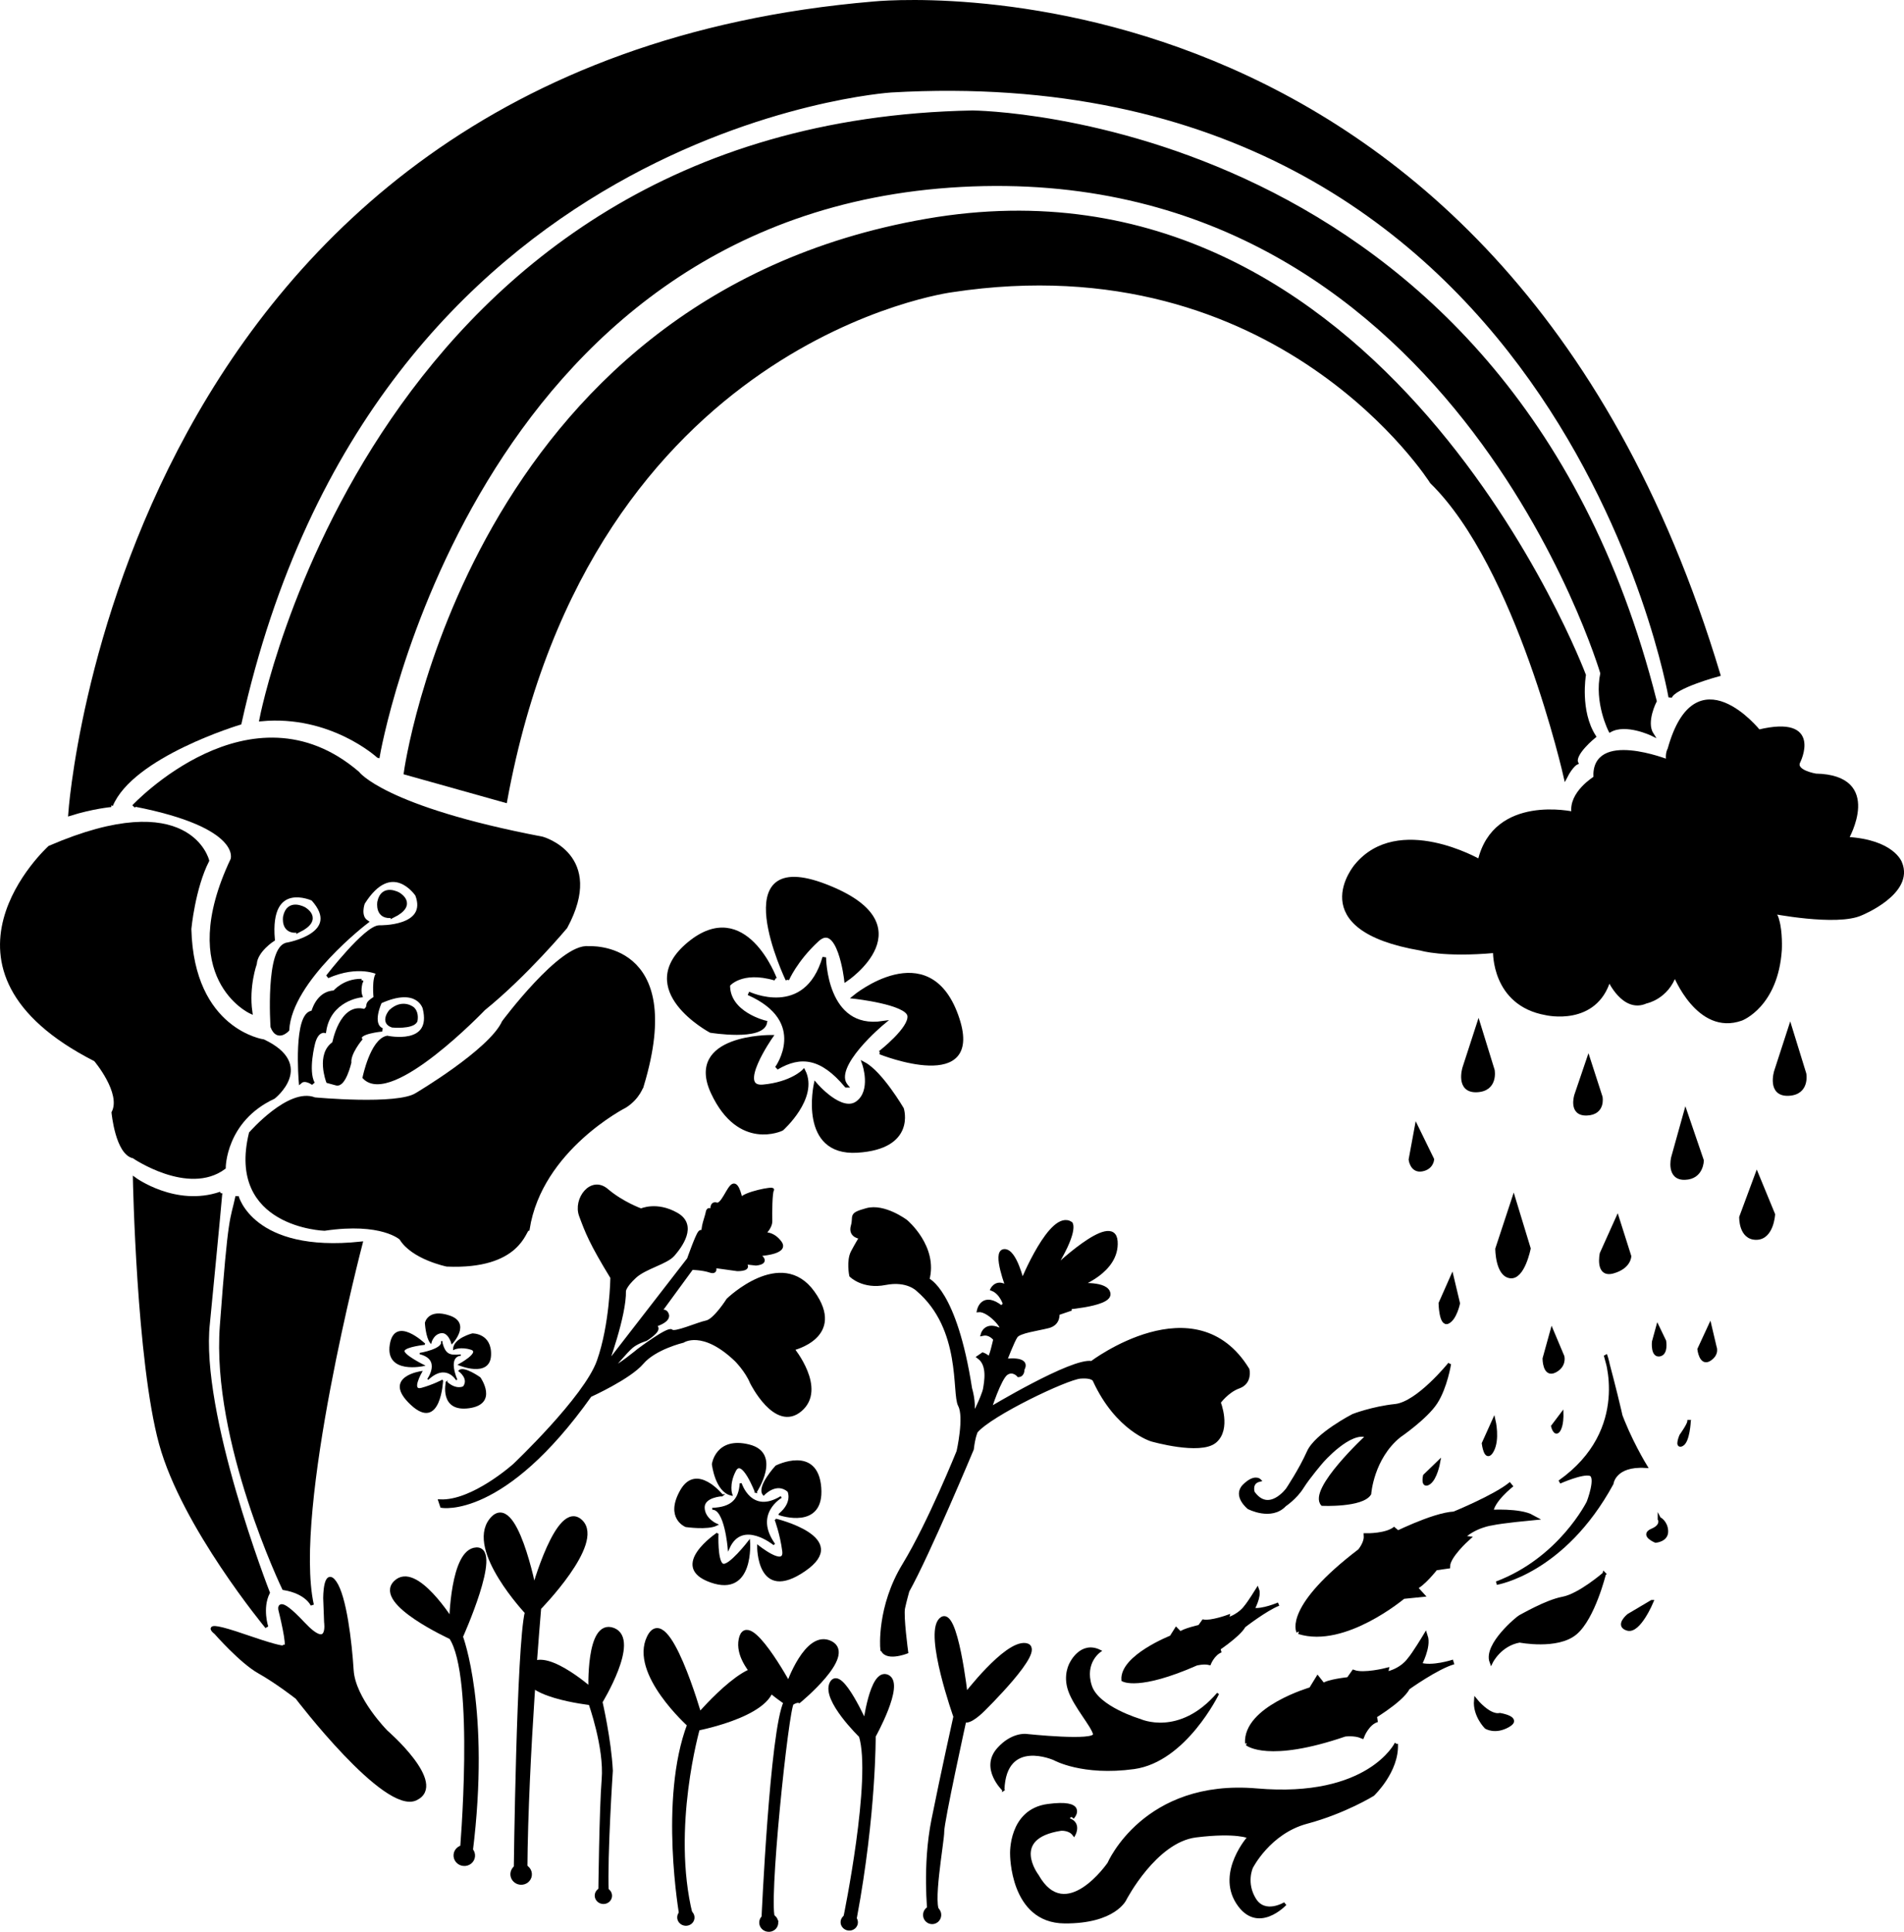
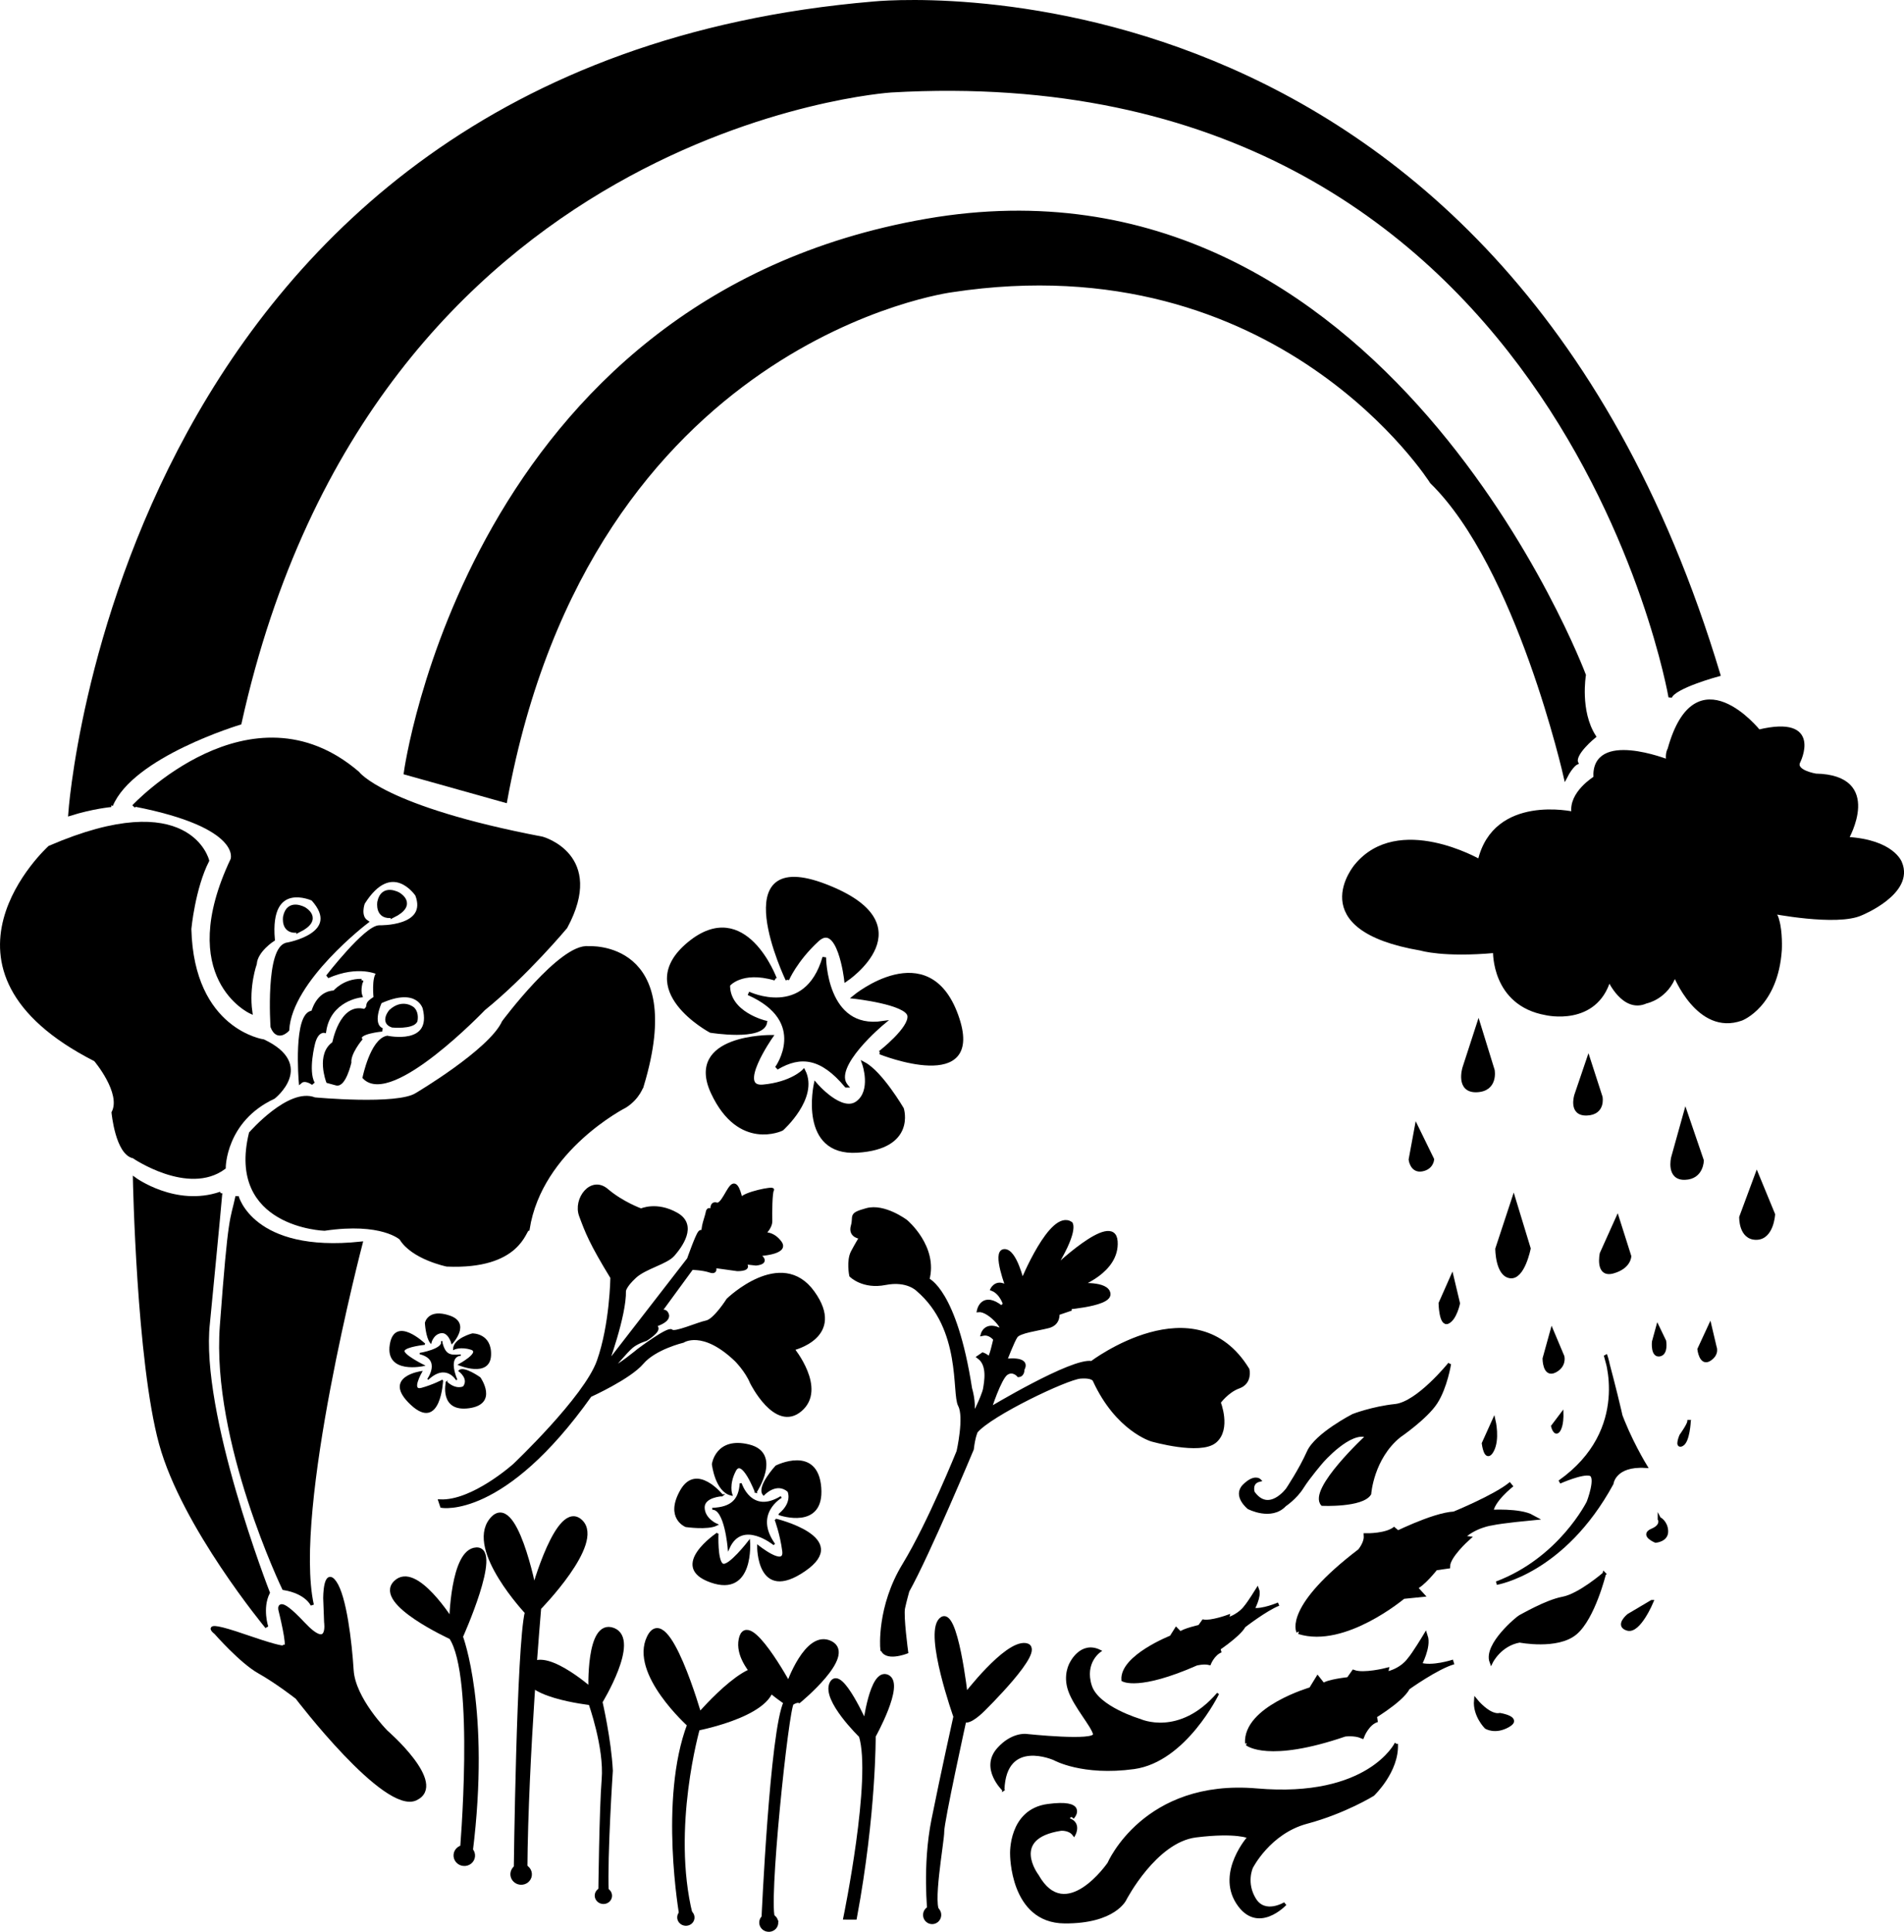
<svg xmlns="http://www.w3.org/2000/svg" width="156.139mm" height="158.372mm" viewBox="0 0 156.139 158.372" version="1.1" id="svg1" xml:space="preserve">
  <defs id="defs1" />
  <g id="layer1" transform="translate(-29.482,-55.269)">
    <path style="fill:#000000;stroke:#000000;stroke-width:0.284px;stroke-linecap:butt;stroke-linejoin:miter;stroke-opacity:1" d="m 40.438,121.384 c 0,0 9.597,-10.272 18.382,-2.743 0,0 2.067,2.871 15.134,5.359 0,0 5.094,1.404 1.919,7.273 0,0 -3.248,3.892 -6.718,6.699 0,0 -7.583,7.923 -9.798,5.626 0,0 0.622,-3.022 1.877,-3.277 0,0 3.86,0.841 3.048,-2.412 0,0 -0.517,-1.914 -3.617,-0.51 0,0 -0.886,1.85 0.148,2.297 0,0 -2.067,0.191 -1.772,0.766 0,0 -0.96,1.148 -0.886,1.914 0,0 -0.448,1.914 -1.089,1.739 l -0.701,-0.191 c 0,0 -0.849,-2.217 0.498,-3.126 0,0 0.591,-3.238 2.51,-2.664 0.608,-0.45 -0.133,-0.425 0.886,-1.053 0,0 -0.185,-1.723 0.258,-2.042 0,0 -1.624,-0.829 -4.171,0.287 0,0 3.138,-4.059 4.245,-4.059 0,0 4.125,0.112 3.082,-2.64 0,0 -2.049,-3.094 -4.411,0.67 0,0 -0.406,1.093 0.286,1.547 0,0 -6.266,4.769 -6.487,8.852 0,0 -0.812,0.893 -1.255,-0.255 0,0 -0.443,-6.571 1.255,-6.763 0,0 4.651,-0.829 2.067,-3.7 0,0 -3.691,-1.723 -3.248,3.318 0,0 -1.403,0.893 -1.481,1.986 0,0 -0.66,1.842 -0.365,3.947 0,0 -6.099,-2.796 -1.505,-12.495 0,0 1.026,-2.721 -7.981,-4.476" id="path4" />
    <path style="fill:#000000;stroke:#000000;stroke-width:0.284px;stroke-linecap:butt;stroke-linejoin:miter;stroke-opacity:1" d="m 59.126,135.657 c 0,0 -0.255,0.704 -0.072,1.245 0,0 -2.572,0.286 -2.964,2.903 0,0 -0.618,-0.133 -0.905,0.972 0,0 -0.6,2.256 -0.026,3.316 0,0 -0.644,-0.481 -1.036,-0.142 0,0 -0.477,-5.676 1.019,-5.692 0,0 0.379,-1.624 1.762,-1.646 0,0 0.787,-0.978 2.222,-0.955 z" id="path9" />
    <path style="fill:#000000;stroke:#000000;stroke-width:0.284px;stroke-linecap:butt;stroke-linejoin:miter;stroke-opacity:1" d="m 53.985,131.574 c -1.383,0.226 -1.148,-1.15 -1.148,-1.15 0.287,-1.399 1.592,-0.654 1.592,-0.654 0,0 1.514,0.835 -0.444,1.805 z" id="path10" />
    <path style="fill:#000000;stroke:#000000;stroke-width:0.284px;stroke-linecap:butt;stroke-linejoin:miter;stroke-opacity:1" d="m 61.713,130.367 c -1.383,0.226 -1.148,-1.15 -1.148,-1.15 0.287,-1.399 1.592,-0.654 1.592,-0.654 0,0 1.514,0.835 -0.444,1.805 z" id="path10-0" />
    <path style="fill:#000000;stroke:#000000;stroke-width:0.259px;stroke-linecap:butt;stroke-linejoin:miter;stroke-opacity:1" d="m 61.485,138.176 c 0,0 -0.736,0.9 0.168,1.203 0,0 1.62,0.152 1.93,-0.398 0,0 0.154,-0.602 -0.194,-0.981 0.005,-0.04 -0.884,-0.782 -1.903,0.176 z" id="path11" />
    <path style="fill:#000000;stroke:#000000;stroke-width:0.284px;stroke-linecap:butt;stroke-linejoin:miter;stroke-opacity:1" d="m 38.601,121.289 c 0,0 -1.529,0.138 -3.383,0.722 0,0 4.072,-61.242 65.879,-66.475 0,0 51.158,-5.414 69.324,55.038 0,0 -3.676,0.985 -3.971,1.846 0,0 -9.09,-52.868 -63.902,-49.71 0,0 -42.541,2.752 -53.399,51.835 0,0 -8.839,2.638 -10.548,6.744 z" id="path12" />
-     <path style="fill:#000000;stroke:#000000;stroke-width:0.284px;stroke-linecap:butt;stroke-linejoin:miter;stroke-opacity:1" d="m 60.484,117.251 c 0,0 -3.85,-3.534 -9.592,-2.993 0,0 9.279,-48.888 58.349,-49.79 0,0 43.849,0.271 55.96,48.271 0,0 -0.887,1.714 -0.261,2.707 0,0 -2.114,-1.014 -3.419,-0.292 0,0 -1.182,-2.302 -0.66,-4.693 0,0 -12.375,-42.173 -52.57,-40.007 -40.195,2.165 -47.806,46.797 -47.806,46.797 z" id="path13" />
    <path style="fill:#000000;stroke:#000000;stroke-width:0.284px;stroke-linecap:butt;stroke-linejoin:miter;stroke-opacity:1" d="m 82.149,144.225 c 0,0 -0.295,1.021 -1.403,1.723 0,0 -6.939,3.509 -7.973,10.08 -0.295,0 -0.664,3.19 -6.644,2.935 0,0 -2.805,-0.574 -3.765,-2.169 0,0 -1.55,-1.467 -6.275,-0.766 0,0 -7.899,-0.255 -6.054,-7.847 0,0 3.174,-3.637 5.242,-2.807 0,0 6.792,0.638 8.361,-0.367 0,0 6.072,-3.589 7.143,-5.949 0,0 4.725,-6.348 6.958,-6.077 0,0 7.955,-0.558 4.411,11.245 z" id="path14" />
    <path style="fill:#000000;stroke:#000000;stroke-width:0.284px;stroke-linecap:butt;stroke-linejoin:miter;stroke-opacity:1" d="m 150.805,125.85 c 0,0 -6.644,-3.828 -10.114,0.383 0,0 -4.429,5.168 5.315,6.827 0,0 1.846,0.574 6.054,0.191 0,0 -0.148,4.338 4.208,5.104 0,0 4.06,0.957 5.168,-2.807 0,0 1.181,2.68 3.027,1.85 0,0 1.698,-0.319 2.362,-2.233 0,0 1.919,4.913 5.463,3.637 0,0 2.879,-1.085 3.174,-5.678 0,0 0.074,-1.467 -0.221,-2.424 0,0 -0.122,-0.681 -0.618,-0.703 0,0 5.507,1.105 7.504,0.17 0,0 4.225,-1.716 3.192,-4.156 0,0 -0.594,-1.766 -4.379,-1.992 0,0 2.923,-5.075 -2.558,-5.188 0,0 -1.801,-0.293 -1.409,-1.105 0,0 1.905,-3.744 -3.263,-2.504 0,0 -5.142,-6.429 -7.334,1.466 0,0 -0.235,0.383 -0.104,0.993 0,0 -6.212,-2.459 -5.977,1.353 0,0 -2.088,1.263 -1.795,2.918 0,0 -6.438,-1.46 -7.693,3.9 z" id="path15" />
    <path style="fill:#000000;stroke:#000000;stroke-width:0.284px;stroke-linecap:butt;stroke-linejoin:miter;stroke-opacity:1" d="m 62.733,118.641 c 0,0 5.242,-38.79 42.744,-45.298 37.503,-6.508 53.917,37.272 53.917,37.272 0,0 -0.503,2.954 0.824,5.028 0,0 -1.78,1.437 -1.448,2.171 0,0 -0.405,0.173 -0.914,1.163 0,0 -3.878,-17.244 -10.978,-24.191 0,0 -12.461,-19.783 -39.333,-15.7 0,0 -29.677,3.828 -36.617,41.853 z" id="path16" />
    <path style="fill:#000000;stroke:#000000;stroke-width:0.284px;stroke-linecap:butt;stroke-linejoin:miter;stroke-opacity:1" d="m 150.731,139.184 -1.181,3.637 c 0,0 -0.591,1.914 1.034,1.85 1.624,-0.064 1.329,-1.659 1.329,-1.659 z" id="path17" />
-     <path style="fill:#000000;stroke:#000000;stroke-width:0.284px;stroke-linecap:butt;stroke-linejoin:miter;stroke-opacity:1" d="m 176.288,139.476 -1.181,3.637 c 0,0 -0.591,1.914 1.034,1.85 1.624,-0.064 1.329,-1.659 1.329,-1.659 z" id="path17-8" />
    <path style="fill:#000000;stroke:#000000;stroke-width:0.244px;stroke-linecap:butt;stroke-linejoin:miter;stroke-opacity:1" d="m 159.743,141.999 -1.036,3.049 c 0,0 -0.518,1.605 0.907,1.551 1.425,-0.054 1.166,-1.391 1.166,-1.391 z" id="path17-5" />
    <path style="fill:#000000;stroke:#000000;stroke-width:0.284px;stroke-linecap:butt;stroke-linejoin:miter;stroke-opacity:1" d="m 145.638,147.638 -0.498,2.696 c 0,0 0.111,0.973 0.941,0.829 0.831,-0.144 0.867,-0.845 0.867,-0.845 z" id="path18" />
    <path style="fill:#000000;stroke:#000000;stroke-width:0.284px;stroke-linecap:butt;stroke-linejoin:miter;stroke-opacity:1" d="m 167.706,146.439 -1.044,3.744 c 0,0 -0.418,1.714 0.992,1.669 1.409,-0.045 1.409,-1.444 1.409,-1.444 z" id="path19" />
    <path style="fill:#000000;stroke:#000000;stroke-width:0.284px;stroke-linecap:butt;stroke-linejoin:miter;stroke-opacity:1" d="m 173.553,151.537 -1.305,3.519 c 0,0 -0.052,1.714 1.253,1.714 1.305,0 1.409,-1.94 1.409,-1.94 z" id="path20" />
    <path style="fill:#000000;stroke:#000000;stroke-width:0.189px;stroke-linecap:butt;stroke-linejoin:miter;stroke-opacity:1" d="m 111.758,202.004 c 0,0 -1.852,-1.764 -0.424,-3.364 1.124,-1.26 2.268,-1.131 2.268,-1.131 0,0 5.795,0.62 5.607,-0.09 -0.189,-0.711 -1.561,-2.238 -2.027,-3.529 -0.477,-1.321 0.114,-2.275 0.114,-2.275 0,0 0.834,-1.773 2.391,-0.996 0,0 -1.391,0.928 -0.757,2.873 0.578,1.773 4.041,2.791 4.041,2.791 0,0 3.23,1.506 6.391,-2.171 0,0 -2.669,5.516 -6.891,6.096 -4.221,0.58 -6.524,-0.718 -6.524,-0.718 0,0 -4.038,-1.824 -4.19,2.515 z" id="path5" />
    <path style="fill:#000000;stroke:#000000;stroke-width:0.284px;stroke-linecap:butt;stroke-linejoin:miter;stroke-opacity:1" d="m 156.748,164.385 -0.627,2.265 c 0,0 0,1.435 0.849,1.021 0.849,-0.415 0.664,-1.18 0.664,-1.18 z" id="path6" />
    <path style="fill:#000000;stroke:#000000;stroke-width:0.284px;stroke-linecap:butt;stroke-linejoin:miter;stroke-opacity:1" d="m 162.122,155.128 -1.31,2.911 c 0,0 -0.405,1.868 0.946,1.49 1.351,-0.378 1.357,-1.271 1.357,-1.271 z" id="path7" />
    <path style="fill:#000000;stroke:#000000;stroke-width:0.284px;stroke-linecap:butt;stroke-linejoin:miter;stroke-opacity:1" d="m 153.611,153.507 -1.366,4.147 c 0,0 0,2.105 1.07,2.265 1.07,0.159 1.55,-2.297 1.55,-2.297 z" id="path8" />
    <path style="fill:#000000;stroke:#000000;stroke-width:0.284px;stroke-linecap:butt;stroke-linejoin:miter;stroke-opacity:1" d="m 148.554,159.951 -0.96,2.169 c 0,0 0.037,1.818 0.627,1.531 0.591,-0.287 0.849,-1.531 0.849,-1.531 z" id="path21" />
    <path style="fill:#000000;stroke:#000000;stroke-width:0.284px;stroke-linecap:butt;stroke-linejoin:miter;stroke-opacity:1" d="m 165.422,164.066 -0.332,1.212 c 0,0 -0.111,1.148 0.48,1.053 0.591,-0.096 0.406,-1.117 0.406,-1.117 z" id="path22" />
    <path style="fill:#000000;stroke:#000000;stroke-width:0.284px;stroke-linecap:butt;stroke-linejoin:miter;stroke-opacity:1" d="m 169.704,163.971 -0.886,1.914 c 0,0 0.148,1.276 0.849,0.829 0.701,-0.447 0.443,-1.021 0.443,-1.021 z" id="path23" />
    <path style="fill:#000000;stroke:#000000;stroke-width:0.284px;stroke-linecap:butt;stroke-linejoin:miter;stroke-opacity:1" d="m 161.141,166.363 c 0,0 2.289,6.125 -3.765,10.399 0,0 1.846,-0.829 2.51,-0.638 0.664,0.191 -0.148,2.297 -0.148,2.297 0,0 -2.289,4.657 -7.53,6.635 0,0 5.477,-0.884 9.45,-8.166 0,0 0.176,-1.578 2.76,-1.42 0,0 -1.357,-2.211 -2.166,-4.534 0,0 0.887,5.391 0.705,3.384 -0.183,-2.008 -1.815,-7.956 -1.815,-7.956 z" id="path24" />
    <path style="fill:#000000;stroke:#000000;stroke-width:0.254px;stroke-linecap:butt;stroke-linejoin:miter;stroke-opacity:1" d="m 148.354,167.077 c 0,0 -2.6,3.227 -4.457,3.422 -1.857,0.195 -3.444,0.807 -3.444,0.807 0,0 -3.039,1.558 -3.68,3.005 -0.642,1.447 -1.722,3.06 -1.722,3.06 0,0 -1.519,2.059 -2.802,0.25 0,0 -0.27,-0.807 0.506,-1.002 0,0 -0.405,-0.389 -1.249,0.445 -0.844,0.835 0.371,1.808 0.371,1.808 0,0 1.857,0.974 2.971,-0.223 0,0 0.878,-0.584 1.418,-1.447 0.54,-0.862 1.621,-2.114 1.621,-2.114 0,0 2.296,-2.643 3.714,-2.086 0,0 -4.761,4.395 -3.68,5.592 0,0 3.275,0.139 3.883,-0.862 0,0 0.203,-2.921 2.431,-4.729 0,0 2.195,-1.502 3.005,-2.754 0.81,-1.252 1.114,-3.171 1.114,-3.171 z" id="path25" />
    <path style="fill:#000000;stroke:#000000;stroke-width:0.284px;stroke-linecap:butt;stroke-linejoin:miter;stroke-opacity:1" d="m 143.981,198.232 c 0,0 -2.252,4.594 -11.443,3.796 -9.191,-0.797 -12.107,6.029 -12.107,6.029 0,0 -3.544,5.168 -5.906,0.989 0,0 -2.399,-3.158 1.956,-3.828 0,0 0.701,-0.064 1.07,0.415 0,0 0.517,-0.957 -0.554,-1.212 0,0 0.221,-0.51 0.517,-0.255 0,0 0.997,-1.276 -2.104,-0.861 -3.101,0.415 -2.953,3.956 -2.953,3.956 0,0 -0.032,5.517 4.319,5.551 4.097,0.032 4.946,-1.85 4.946,-1.85 0,0 2.473,-4.785 5.832,-5.2 3.359,-0.415 4.393,0.096 4.393,0.096 0,0 -2.584,2.871 -0.96,5.391 1.624,2.52 3.876,0.096 3.876,0.096 0,0 -1.661,1.021 -2.51,-0.351 -0.849,-1.372 -0.258,-2.648 -0.258,-2.648 0,0 1.44,-2.871 4.54,-3.7 3.101,-0.829 5.426,-2.265 5.426,-2.265 0,0 2.03,-1.914 1.919,-4.147 z" id="path26" />
    <path style="fill:#000000;stroke:#000000;stroke-width:0.284px;stroke-linecap:butt;stroke-linejoin:miter;stroke-opacity:1" d="m 161.038,184.301 c 0,0 -2.03,1.755 -3.396,2.01 -1.366,0.255 -3.359,1.436 -3.507,1.499 -0.148,0.064 -2.879,2.297 -2.362,3.7 0,0 0.701,-1.435 2.325,-1.723 0,0 3.101,0.606 4.577,-0.638 1.476,-1.244 2.362,-4.849 2.362,-4.849 z" id="path27" />
    <path style="fill:#000000;stroke:#000000;stroke-width:0.284px;stroke-linecap:butt;stroke-linejoin:miter;stroke-opacity:1" d="m 152.492,195.842 c 0,0 1.735,0.287 0.664,0.893 -1.07,0.606 -1.809,0.128 -1.809,0.128 0,0 -0.96,-0.957 -0.849,-2.201 0,0 1.107,1.372 1.993,1.18 z" id="path28" />
    <path style="fill:#000000;stroke:#000000;stroke-width:0.284px;stroke-linecap:butt;stroke-linejoin:miter;stroke-opacity:1" d="m 164.932,186.582 -1.905,1.128 c 0,0 -1.018,0.835 -0.078,1.105 0.94,0.271 1.984,-2.233 1.984,-2.233 z" id="path29" />
    <path style="fill:#000000;stroke:#000000;stroke-width:0.284px;stroke-linecap:butt;stroke-linejoin:miter;stroke-opacity:1" d="m 165.566,179.778 c 0,0 0.313,0.564 -0.6,0.947 -0.914,0.383 0.287,0.88 0.287,0.88 0,0 0.914,-0.068 0.887,-0.812 -0.026,-0.744 -0.574,-1.015 -0.574,-1.015 z" id="path30" />
    <path style="fill:#000000;stroke:#000000;stroke-width:0.284px;stroke-linecap:butt;stroke-linejoin:miter;stroke-opacity:1" d="m 167.993,171.816 c -0.052,0.316 -0.653,1.15 -0.653,1.15 0,0 -0.418,0.993 0.078,0.722 0.496,-0.271 0.574,-1.872 0.574,-1.872 z" id="path31" />
-     <path style="fill:#000000;stroke:#000000;stroke-width:0.284px;stroke-linecap:butt;stroke-linejoin:miter;stroke-opacity:1" d="m 147.44,175.174 -1.122,1.083 c 0,0 -0.209,0.947 0.339,0.586 0.548,-0.361 0.783,-1.669 0.783,-1.669 z" id="path33" />
    <path style="fill:#000000;stroke:#000000;stroke-width:0.284px;stroke-linecap:butt;stroke-linejoin:miter;stroke-opacity:1" d="m 157.553,171.229 -0.731,0.97 c 0,0 0.183,0.744 0.47,0.338 0.287,-0.406 0.261,-1.308 0.261,-1.308 z" id="path34" />
    <path style="fill:#000000;stroke:#000000;stroke-width:0.284px;stroke-linecap:butt;stroke-linejoin:miter;stroke-opacity:1" d="m 151.986,171.722 -0.849,1.882 c 0,0 0.185,1.531 0.701,0.606 0.517,-0.925 0.148,-2.488 0.148,-2.488 z" id="path35" />
    <path style="fill:#000000;stroke:#000000;stroke-width:0.457px;stroke-linecap:butt;stroke-linejoin:miter;stroke-opacity:1" d="m 136.013,189.007 c 0,0 -1.038,-1.935 5.016,-6.55 0,0 0.549,-0.631 0.516,-1.26 0,0 1.703,0.032 2.411,-0.594 l -0.409,0.654 c 0,0 3.445,-1.762 5.192,-1.843 0,0 3.47,-1.419 4.698,-2.467 0,0 -1.701,1.319 -1.725,2.328 0,0 2.372,-0.157 3.39,0.406 0,0 -2.456,0.231 -3.286,0.415 0,0 -1.492,0.183 -2.561,1.275 l 0.479,0.053 c 0,0 -1.544,1.4 -1.56,2.218 l -0.989,0.142 c 0,0 -1.104,1.413 -1.734,1.604 l 0.536,0.587 -1.45,0.147 c 0,0 -4.808,4.062 -8.525,2.885 z" id="path36" />
    <path style="fill:#000000;stroke:#000000;stroke-width:0.283px;stroke-linecap:butt;stroke-linejoin:miter;stroke-opacity:1" d="m 121.585,192.984 c 0,0 1.256,0.78 6.009,-1.311 0,0 0.592,-0.157 1.063,-0.044 0,0 0.326,-0.794 0.947,-1.025 l -0.581,0.088 c 0,0 2.048,-1.323 2.469,-2.12 0,0 1.792,-1.388 2.841,-1.795 0,0 -1.353,0.584 -2.124,0.439 0,0 0.608,-1.075 0.389,-1.633 0,0 -0.681,1.102 -0.992,1.458 0,0 -0.447,0.662 -1.496,0.989 l 0.059,-0.23 c 0,0 -1.382,0.499 -2.007,0.38 l -0.311,0.436 c 0,0 -1.301,0.293 -1.576,0.555 l -0.336,-0.339 -0.409,0.649 c 0,0 -4.076,1.599 -3.946,3.503 z" id="path36-5" />
    <path style="fill:#000000;stroke:#000000;stroke-width:0.397px;stroke-linecap:butt;stroke-linejoin:miter;stroke-opacity:1" d="m 131.779,198.189 c 0,0 1.674,1.407 7.977,-0.75 0,0 0.786,-0.115 1.413,0.146 0,0 0.429,-1.112 1.253,-1.332 l -0.772,0.016 c 0,0 2.713,-1.555 3.268,-2.654 0,0 2.373,-1.702 3.765,-2.097 0,0 -1.794,0.597 -2.819,0.229 0,0 0.801,-1.473 0.507,-2.345 0,0 -0.898,1.499 -1.309,1.965 0,0 -0.59,0.893 -1.981,1.17 l 0.077,-0.329 c 0,0 -1.833,0.465 -2.664,0.164 l -0.411,0.585 c 0,0 -1.727,0.176 -2.09,0.51 l -0.449,-0.569 -0.54,0.881 c 0,0 -5.407,1.561 -5.223,4.411 z" id="path36-5-0" />
    <path style="fill:#000000;stroke:#000000;stroke-width:0.413px;stroke-linecap:butt;stroke-linejoin:miter;stroke-opacity:1" d="m 106.434,212.07 c -0.753,-0.337 0.285,-5.84 0.275,-6.658 -0.011,-0.818 1.832,-9.196 1.832,-9.196 0.358,0.345 1.464,-0.761 1.464,-0.761 0,0 5.184,-5.056 3.58,-5.28 -1.604,-0.224 -4.94,4.164 -4.94,4.164 0,0 -0.825,-7.441 -1.991,-6.239 -1.166,1.202 1.22,7.892 1.22,7.892 0,0 -1.054,4.736 -1.804,8.484 -0.75,3.748 -0.324,7.572 -0.324,7.572 z" id="path37" />
    <path style="fill:#000000;stroke:#000000;stroke-width:0.413px;stroke-linecap:butt;stroke-linejoin:miter;stroke-opacity:1" d="m 92.134,212.588 c 0,0 0.686,-15.497 1.82,-17.774 0,0 -4.199,-2.7 -3.688,-5.146 0.511,-2.446 3.889,3.738 3.889,3.738 0,0 1.509,-4.381 3.427,-3.408 1.918,0.973 -2.577,4.674 -2.577,4.674 0,0 -0.19,-0.072 -0.613,0.189 -0.423,0.261 -2.18,16.995 -1.519,17.73 z" id="path38" />
    <path style="fill:#000000;stroke:#000000;stroke-width:0.413px;stroke-linecap:butt;stroke-linejoin:miter;stroke-opacity:1" d="m 98.858,212.432 c 0,0 2.344,-11.371 1.258,-14.882 0,0 -3.064,-2.966 -2.401,-4.266 0.664,-1.3 2.738,3.4 2.738,3.4 0,0 0.554,-4.489 1.784,-3.923 1.23,0.566 -1.149,4.822 -1.149,4.822 0,0 0.046,6.359 -1.534,14.852 z" id="path39" />
-     <ellipse style="opacity:1;fill:#000000;stroke-width:0.413" id="path40" cx="121.401" cy="200.988" rx="0.711" ry="0.682" transform="rotate(6.162)" />
    <ellipse style="fill:#000000;stroke-width:0.413" id="path40-1" cx="108.037" cy="202.035" rx="0.711" ry="0.682" transform="rotate(6.162)" />
    <ellipse style="fill:#000000;stroke-width:0.413" id="path40-1-5" cx="101.121" cy="200.986" rx="0.711" ry="0.682" transform="rotate(6.162)" />
    <ellipse style="fill:#000000;stroke-width:0.517" id="path40-1-5-8" cx="94.227" cy="199.966" rx="0.883" ry="0.86" transform="rotate(6.162)" />
    <ellipse style="fill:#000000;stroke-width:0.517" id="path40-1-5-8-8" cx="89.427" cy="198.936" rx="0.883" ry="0.86" transform="rotate(6.162)" />
    <ellipse style="fill:#000000;stroke-width:0.455" id="path40-3" cx="114.84" cy="201.726" rx="0.781" ry="0.754" transform="rotate(6.162)" />
    <ellipse style="fill:#000000;stroke-width:0.445" id="path40-3-6" cx="128.095" cy="199.661" rx="0.746" ry="0.754" transform="rotate(6.162)" />
    <path style="fill:#000000;stroke:#000000;stroke-width:0.413px;stroke-linecap:butt;stroke-linejoin:miter;stroke-opacity:1" d="m 85.399,212.326 c 0,0 -1.692,-9.533 0.645,-15.67 0,0 -4.742,-4.23 -3.311,-7.144 1.431,-2.914 4.089,6.398 4.089,6.398 0,0 4.989,-5.815 5.877,-3.048 0.888,2.767 -6.023,4.079 -6.023,4.079 0,0 -2.35,8.194 -0.603,15.278 z" id="path41" />
    <path style="fill:#000000;stroke:#000000;stroke-width:0.413px;stroke-linecap:butt;stroke-linejoin:miter;stroke-opacity:1" d="m 78.753,210.565 c 0,0 0.075,-6.974 0.276,-9.415 0.218,-2.644 -1.097,-6.296 -1.097,-6.296 0,0 -6.097,-0.658 -5.137,-2.699 0.96,-2.041 5.148,1.679 5.148,1.679 0,0 -0.224,-5.691 1.813,-4.91 2.037,0.782 -1.076,5.857 -1.076,5.857 0,0 0.729,3.139 0.852,5.654 0,0 -0.464,6.998 -0.336,9.97 z" id="path42" />
    <path style="fill:#000000;stroke:#000000;stroke-width:0.413px;stroke-linecap:butt;stroke-linejoin:miter;stroke-opacity:1" d="m 71.819,208.675 c 0,0 0.222,-18.509 0.912,-21.242 0,0 -4.826,-5.116 -2.939,-7.516 1.887,-2.4 3.476,5.736 3.476,5.736 0,0 2.026,-7.337 3.813,-5.613 1.788,1.725 -3.424,7.033 -3.424,7.033 0,0 -1.064,12.138 -1.134,21.473 z" id="path43" />
    <path style="fill:#000000;stroke:#000000;stroke-width:0.413px;stroke-linecap:butt;stroke-linejoin:miter;stroke-opacity:1" d="m 67.387,207.226 c 0,0 1.276,-14.566 -0.895,-17.761 0,0 -6.161,-2.809 -4.556,-4.423 1.605,-1.614 4.589,3.201 4.589,3.201 0,0 0.085,-5.811 2.02,-5.908 1.935,-0.097 -1.31,7.108 -1.31,7.108 0,0 2.273,5.912 0.808,17.65 z" id="path44" />
    <path style="fill:#000000;stroke:#000000;stroke-width:0.279px;stroke-linecap:butt;stroke-linejoin:miter;stroke-opacity:1" d="m 65.71,178.744 c 0,0 5.043,0.948 12.161,-9.076 0,0 3.217,-1.453 4.262,-2.681 1.045,-1.227 3.358,-1.775 3.358,-1.775 0,0 1.61,-1.093 4.372,1.562 0,0 0.859,0.865 1.253,1.825 0,0 1.966,3.988 4.007,2.251 2.04,-1.737 -0.644,-5.003 -0.644,-5.003 0,0 4.282,-0.986 1.674,-4.62 -2.608,-3.633 -6.971,0.605 -6.971,0.605 0,0 -1.066,1.685 -1.762,1.827 -0.697,0.141 -2.631,1.007 -2.871,0.734 -0.24,-0.273 -2.698,1.573 -2.698,1.573 0,0 -1.672,1.391 -2.276,1.563 0,0 1.251,-1.503 1.712,-1.88 0.461,-0.377 1.158,-0.579 1.158,-0.579 0,0 1.131,-0.686 0.863,-1.005 -0.268,-0.319 -0.473,-0.043 -0.473,-0.043 0,0 1.561,-0.375 1.364,-0.977 -0.197,-0.602 -0.779,0.004 -0.779,0.004 l 2.793,-3.817 c 0,0 0.909,0.025 1.497,0.228 0.588,0.203 0.327,-0.384 0.327,-0.384 l 1.91,0.264 c 0,0 1.266,0.031 0.49,-0.575 l 1.039,0.116 c 0,0 1.216,-0.083 0.134,-0.764 0,0 2.469,-0.106 1.856,-0.965 -0.613,-0.859 -1.384,-0.717 -1.384,-0.717 0,0 0.61,-0.5 0.594,-1.08 -0.016,-0.58 -0.007,-2.351 0.142,-2.535 0.149,-0.184 -2.307,0.28 -2.583,0.778 0,0 -0.244,-1.327 -0.639,-1.149 -0.395,0.178 -0.871,1.699 -1.357,1.542 -0.486,-0.158 -0.356,0.643 -0.356,0.643 0,0 -0.304,-0.441 -0.39,0.033 -0.086,0.474 -0.432,1.132 -0.343,1.956 0,0 -0.062,-0.595 -0.296,-0.304 -0.233,0.291 -0.897,2.18 -0.897,2.18 l -6.764,8.732 c 0,0 1.532,-4.115 1.481,-6.138 0,0 0.035,-0.405 0.873,-1.173 0.839,-0.768 2.571,-1.137 3.14,-1.796 0.569,-0.66 1.904,-2.392 0.266,-3.314 -1.638,-0.922 -2.898,-0.327 -2.898,-0.327 0,0 -1.542,-0.548 -2.813,-1.632 -1.271,-1.084 -2.634,0.725 -2.135,2.073 0.499,1.348 0.834,2.239 2.569,5.076 0,0 -0.046,3.862 -1.114,6.868 -1.068,3.006 -6.893,8.52 -6.893,8.52 0,0 -3.415,3.065 -6.096,2.943 z" id="path45" />
    <path style="fill:#000000;stroke:#000000;stroke-width:0.318px;stroke-linecap:butt;stroke-linejoin:miter;stroke-opacity:1" d="m 101.823,190.366 c 0,0 -0.287,-3.362 1.806,-6.794 2.093,-3.432 4.453,-9.302 4.453,-9.302 0,0 0.641,-2.835 0.12,-3.803 -0.521,-0.968 0.308,-6.271 -3.45,-9.48 0,0 -0.854,-0.891 -2.673,-0.529 -1.818,0.362 -2.798,-0.633 -2.798,-0.633 0,0 -0.243,-1.196 0.135,-1.91 0.378,-0.713 0.702,-1.223 0.702,-1.223 0,0 -0.953,-0.051 -0.705,-0.908 0.249,-0.857 -0.288,-0.915 1.147,-1.313 1.435,-0.398 3.21,0.942 3.21,0.942 0,0 2.5,2.087 1.767,4.775 0,0 2.253,0.852 3.503,8.921 0,0 0.347,1.106 0.182,2.032 -0.165,0.926 0.943,-1.448 1.034,-2.011 0.091,-0.563 0.374,-1.976 -0.49,-2.609 l 0.309,-0.212 c 0,0 0.304,0.094 0.471,0.322 0.167,0.228 0.55,-1.572 0.55,-1.572 0,0 -0.402,-0.567 -1.014,-0.439 0,0 0.235,-0.806 1.247,-0.387 1.012,0.419 -0.64,-1.625 -1.57,-1.55 0,0 0.309,-1.436 1.843,-0.217 l 0.293,-0.27 c 0,0 -0.273,-0.946 -1.025,-1.247 0,0 0.416,-0.797 1.284,-0.046 0,0 -1.19,-3.034 -0.313,-3.073 0.877,-0.039 1.469,2.548 1.469,2.548 0,0 2.388,-5.873 3.983,-4.799 0,0 0.531,0.621 -1.542,3.883 0,0 5.053,-4.89 5.225,-2.422 0.172,2.467 -3.08,3.592 -3.08,3.592 0,0 2.411,-0.222 2.494,0.716 0.082,0.938 -4.061,1.177 -4.061,1.177 l 0.999,0.036 -1.124,0.383 c 0,0 0.136,0.823 -0.758,1.052 -0.894,0.229 -2.382,0.406 -2.66,0.812 -0.278,0.406 -0.89,2.024 -0.89,2.024 0,0 2.006,-0.294 1.439,0.687 0,0 0.031,0.46 -0.317,0.489 0,0 -0.456,-0.541 -1.021,-0.152 -0.564,0.389 -1.385,2.968 -1.385,2.968 0,0 6.842,-4.124 8.401,-3.815 0,0 8.495,-6.451 12.776,0.548 0,0 0.245,1.038 -0.722,1.384 -0.967,0.345 -1.642,1.29 -1.642,1.29 0,0 0.875,2.185 -0.324,3.189 -1.199,1.003 -5.165,-0.131 -5.165,-0.131 0,0 -2.821,-0.827 -4.672,-4.837 0,0 -0.063,-0.407 -1.191,-0.32 -1.128,0.087 -7.364,3.057 -8.557,4.474 0,0 -0.206,0.378 -0.335,1.459 0,0 -3.596,8.61 -5.281,11.618 0,0 -0.214,0.75 -0.357,1.408 -0.143,0.658 0.255,3.6 0.255,3.6 0,0 -1.789,0.695 -1.972,-0.327 z" id="path46" />
    <path style="fill:#000000;stroke:#000000;stroke-width:0.296px;stroke-linecap:butt;stroke-linejoin:miter;stroke-opacity:1" d="m 92.705,140.268 c 0,0 -6.961,-0.077 -4.773,4.59 2.188,4.667 5.671,2.965 5.671,2.965 0,0 2.87,-2.557 1.786,-4.742 0,0 -0.989,1.033 -3.327,1.251 -2.338,0.217 0.643,-4.064 0.643,-4.064 z" id="path47" />
    <path style="fill:#000000;stroke:#000000;stroke-width:0.296px;stroke-linecap:butt;stroke-linejoin:miter;stroke-opacity:1" d="m 93.037,135.503 c 0,0 -2.463,-6.66 -7.049,-2.881 -4.586,3.779 1.771,7.167 1.771,7.167 0,0 4.234,0.69 4.485,-0.702 0,0 -3.085,-0.726 -3.038,-3.074 0,0 1.041,-1.326 3.831,-0.51 z" id="path48" />
    <path style="fill:#000000;stroke:#000000;stroke-width:0.296px;stroke-linecap:butt;stroke-linejoin:miter;stroke-opacity:1" d="m 96.364,144.175 c 0,0 -1.269,5.734 3.418,5.447 4.687,-0.287 3.675,-3.444 3.675,-3.444 0,0 -1.724,-2.946 -3.125,-3.698 0,0 0.78,2.222 -0.538,3.196 -1.318,0.974 -3.43,-1.502 -3.43,-1.502 z" id="path49" />
    <path style="fill:#000000;stroke:#000000;stroke-width:0.296px;stroke-linecap:butt;stroke-linejoin:miter;stroke-opacity:1" d="m 101.655,141.561 c 0,0 8.611,3.455 6.263,-3.044 -2.348,-6.499 -8.374,-1.516 -8.374,-1.516 0,0 4.319,0.474 4.495,1.524 0.176,1.05 -2.383,3.036 -2.383,3.036 z" id="path50" />
    <path style="fill:#000000;stroke:#000000;stroke-width:0.296px;stroke-linecap:butt;stroke-linejoin:miter;stroke-opacity:1" d="m 94.045,135.572 c 0,0 -5.21,-10.901 3.143,-7.672 8.353,3.229 1.669,7.694 1.669,7.694 0,0 -0.564,-4.915 -2.354,-3.262 -1.79,1.654 -2.458,3.24 -2.458,3.24 z" id="path51" />
    <path style="fill:#000000;stroke:#000000;stroke-width:0.296px;stroke-linecap:butt;stroke-linejoin:miter;stroke-opacity:1" d="m 98.876,144.279 c -1.319,-1.575 3.007,-5.156 3.007,-5.156 -4.79,0.717 -4.805,-5.368 -4.805,-5.368 -1.505,5.209 -6.217,2.951 -6.217,2.951 5.12,2.277 2.315,6.117 2.315,6.117 1.971,-1.171 3.703,-0.933 5.701,1.456 z" id="path52" />
    <path style="fill:#000000;stroke:#000000;stroke-width:0.163px;stroke-linecap:butt;stroke-linejoin:miter;stroke-opacity:1" d="m 91.462,177.573 c 0,0 2.096,-3.147 -0.563,-3.805 -2.659,-0.658 -2.958,1.534 -2.958,1.534 0,0 0.251,2.216 1.514,2.497 0,0 -0.299,-0.832 0.301,-1.975 0.599,-1.143 1.707,1.749 1.707,1.749 z" id="path47-3" />
    <path style="fill:#000000;stroke:#000000;stroke-width:0.163px;stroke-linecap:butt;stroke-linejoin:miter;stroke-opacity:1" d="m 93.417,179.415 c 0,0 3.6,1.24 3.331,-2.192 -0.269,-3.432 -3.613,-1.735 -3.613,-1.735 0,0 -1.552,1.686 -1.027,2.294 0,0 1.033,-1.125 2.03,-0.271 0,0 0.457,0.921 -0.721,1.904 z" id="path48-6" />
    <path style="fill:#000000;stroke:#000000;stroke-width:0.163px;stroke-linecap:butt;stroke-linejoin:miter;stroke-opacity:1" d="m 88.694,177.855 c 0,0 -2.095,-2.613 -3.36,-0.374 -1.265,2.239 0.395,2.897 0.395,2.897 0,0 1.781,0.259 2.52,-0.113 0,0 -1.033,-0.441 -1.062,-1.388 -0.029,-0.946 1.508,-1.023 1.508,-1.023 z" id="path49-0" />
    <path style="fill:#000000;stroke:#000000;stroke-width:0.163px;stroke-linecap:butt;stroke-linejoin:miter;stroke-opacity:1" d="m 88.321,180.989 c 0,0 -4.041,2.701 -0.544,3.936 3.497,1.235 3.135,-3.281 3.135,-3.281 0,0 -1.68,2.174 -2.185,1.882 -0.504,-0.292 -0.406,-2.537 -0.406,-2.537 z" id="path50-2" />
    <path style="fill:#000000;stroke:#000000;stroke-width:0.163px;stroke-linecap:butt;stroke-linejoin:miter;stroke-opacity:1" d="m 93.089,179.85 c 0,0 6.242,1.492 2.375,4.155 -3.867,2.663 -3.81,-1.969 -3.81,-1.969 0,0 2.239,1.791 2.057,0.388 -0.182,-1.403 -0.622,-2.574 -0.622,-2.574 z" id="path51-3" />
    <path style="fill:#000000;stroke:#000000;stroke-width:0.163px;stroke-linecap:butt;stroke-linejoin:miter;stroke-opacity:1" d="m 87.905,178.963 c 1.07,-0.043 1.33,3.2 1.33,3.2 1.111,-2.438 3.737,-0.286 3.737,-0.286 -1.799,-2.534 0.571,-3.882 0.571,-3.882 -2.499,1.527 -3.322,-1.115 -3.322,-1.115 -0.08,1.314 -0.695,2.02 -2.317,2.083 z" id="path52-6" />
    <path style="fill:#000000;stroke:#000000;stroke-width:0.111px;stroke-linecap:butt;stroke-linejoin:miter;stroke-opacity:1" d="m 67.124,167.149 c 0,0 2.479,1.036 2.57,-0.753 0.091,-1.789 -1.475,-1.759 -1.475,-1.759 0,0 -1.508,0.389 -1.529,1.235 0,0 0.538,-0.278 1.416,-0.007 0.878,0.271 -0.982,1.284 -0.982,1.284 z" id="path47-3-8" />
    <path style="fill:#000000;stroke:#000000;stroke-width:0.111px;stroke-linecap:butt;stroke-linejoin:miter;stroke-opacity:1" d="m 66.097,168.576 c 0,0 -0.562,2.408 1.831,2.088 2.394,-0.321 0.91,-2.438 0.91,-2.438 0,0 -1.322,-0.945 -1.705,-0.575 0,0 0.882,0.629 0.366,1.318 0,0 -0.609,0.338 -1.403,-0.392 z" id="path48-6-3" />
    <path style="fill:#000000;stroke:#000000;stroke-width:0.111px;stroke-linecap:butt;stroke-linejoin:miter;stroke-opacity:1" d="m 66.546,165.386 c 0,0 1.53,-1.623 -0.203,-2.214 -1.733,-0.591 -1.962,0.551 -1.962,0.551 0,0 0.065,1.179 0.426,1.62 0,0 0.165,-0.714 0.819,-0.829 0.655,-0.115 0.92,0.872 0.92,0.872 z" id="path49-0-2" />
    <path style="fill:#000000;stroke:#000000;stroke-width:0.111px;stroke-linecap:butt;stroke-linejoin:miter;stroke-opacity:1" d="m 64.314,165.464 c 0,0 -2.437,-2.34 -2.814,0.049 -0.377,2.389 2.716,1.695 2.716,1.695 0,0 -1.745,-0.866 -1.611,-1.222 0.134,-0.356 1.71,-0.522 1.71,-0.522 z" id="path50-2-6" />
    <path style="fill:#000000;stroke:#000000;stroke-width:0.111px;stroke-linecap:butt;stroke-linejoin:miter;stroke-opacity:1" d="m 65.764,168.434 c 0,0 -0.177,4.193 -2.564,1.961 -2.387,-2.232 0.845,-2.667 0.845,-2.667 0,0 -0.938,1.632 0.014,1.371 0.951,-0.261 1.706,-0.665 1.706,-0.665 z" id="path51-3-8" />
    <path style="fill:#000000;stroke:#000000;stroke-width:0.111px;stroke-linecap:butt;stroke-linejoin:miter;stroke-opacity:1" d="m 65.705,165.225 c 0.177,0.688 -1.794,1.01 -1.794,1.01 1.85,0.47 0.656,2.113 0.656,2.113 1.516,-1.423 2.365,0.047 2.365,0.047 -0.828,-2.066 0.337,-2.034 0.337,-2.034 -0.926,0.083 -1.3,-0.004 -1.567,-1.048 z" id="path52-6-2" />
  </g>
  <g id="layer2" transform="translate(-29.482,-55.269)">
    <path style="fill:#000000;stroke:#000000;stroke-width:0.284px;stroke-linecap:butt;stroke-linejoin:miter;stroke-opacity:1" d="m 47.193,189.14 c 0,0 2.067,2.361 3.544,3.19 1.476,0.829 3.101,2.105 3.101,2.105 0,0 7.235,9.506 9.745,8.294 2.51,-1.212 -2.436,-5.487 -2.436,-5.487 0,0 -2.658,-2.68 -2.805,-5.04 -0.148,-2.361 -0.591,-6.061 -1.403,-7.209 -0.812,-1.148 -0.812,1.276 -0.812,1.276 l 0.074,1.978 c 0,0 0.369,2.488 -1.846,0.128 -2.215,-2.361 -1.903,-1.133 -1.903,-1.133 0,0 0.796,3.175 0.427,2.983 -0.369,-0.191 1.107,0.702 -3.322,-0.829 -4.429,-1.531 -1.993,0 -1.993,0 z" id="path1" />
    <path style="fill:#000000;stroke:#000000;stroke-width:0.284px;stroke-linecap:butt;stroke-linejoin:miter;stroke-opacity:1" d="m 40.438,150.094 c 0,0 4.489,3.068 7.413,0.902 0,0 2e-6,-3.88 4.072,-5.775 0,0 3.341,-2.617 -0.835,-4.602 0,0 -5.847,-0.812 -6.055,-9.203 0,0 0.313,-3.338 1.462,-5.594 0,0 -1.462,-6.045 -12.946,-1.083 0,0 -10.962,9.925 3.759,17.414 0,0 2.297,2.707 1.462,4.331 0,0 0.313,3.338 1.67,3.609 z" id="path3" />
    <path style="fill:#000000;stroke:#000000;stroke-width:0.265px;stroke-linecap:butt;stroke-linejoin:miter;stroke-opacity:1" d="m 47.579,153.095 c -0.081,1.072 -1.015,10.645 -1.015,10.645 -0.819,7.415 4.916,22.097 4.916,22.097 -0.639,1.279 -0.128,2.814 -0.128,2.814 0,0 -6.843,-8.25 -8.697,-15.028 -1.855,-6.779 -2.142,-21.711 -2.142,-21.711 0,0 3.357,2.462 7.066,1.183 z" id="path32" />
    <path style="fill:#000000;stroke:#000000;stroke-width:0.265px;stroke-linecap:butt;stroke-linejoin:miter;stroke-opacity:1" d="m 48.921,153.351 c 0,0 1.215,4.796 10.168,3.837 0,0 -5.728,21.857 -4.001,29.658 0,0 -0.426,-1.036 -2.344,-1.355 0,0 -5.805,-12.06 -5.102,-21.525 0.703,-9.465 0.831,-8.505 1.279,-10.616 z" id="path53" />
  </g>
</svg>